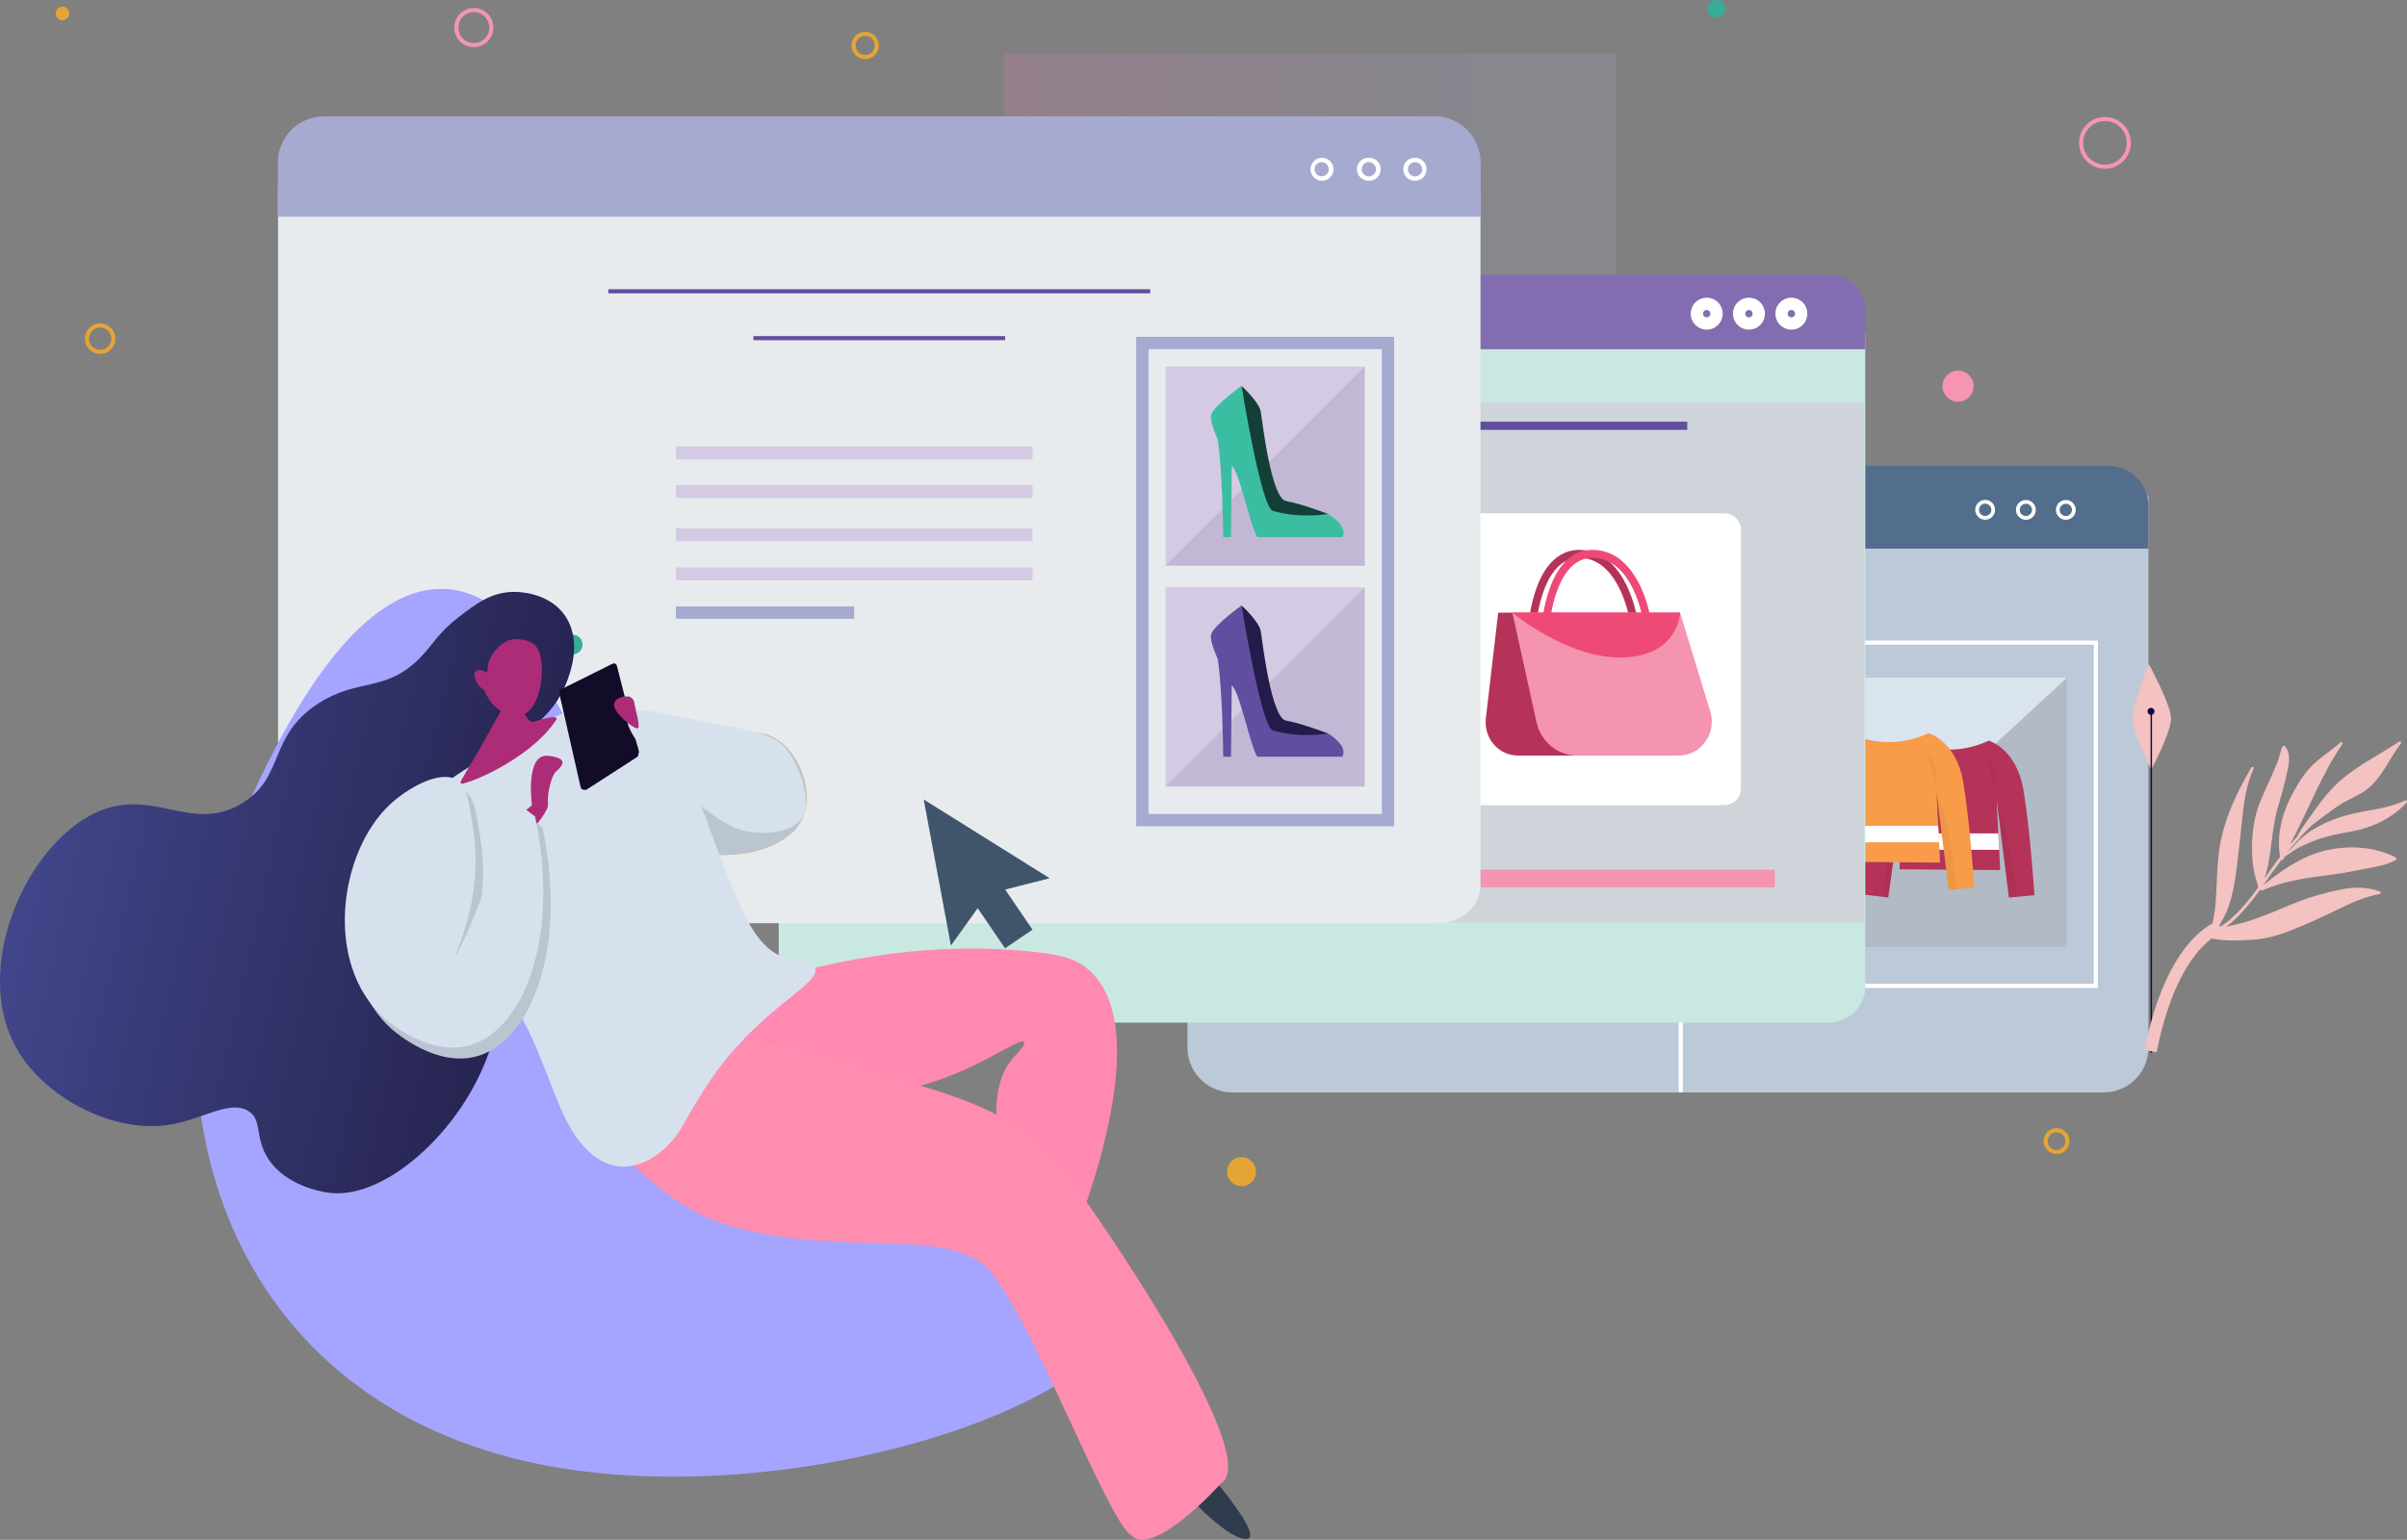
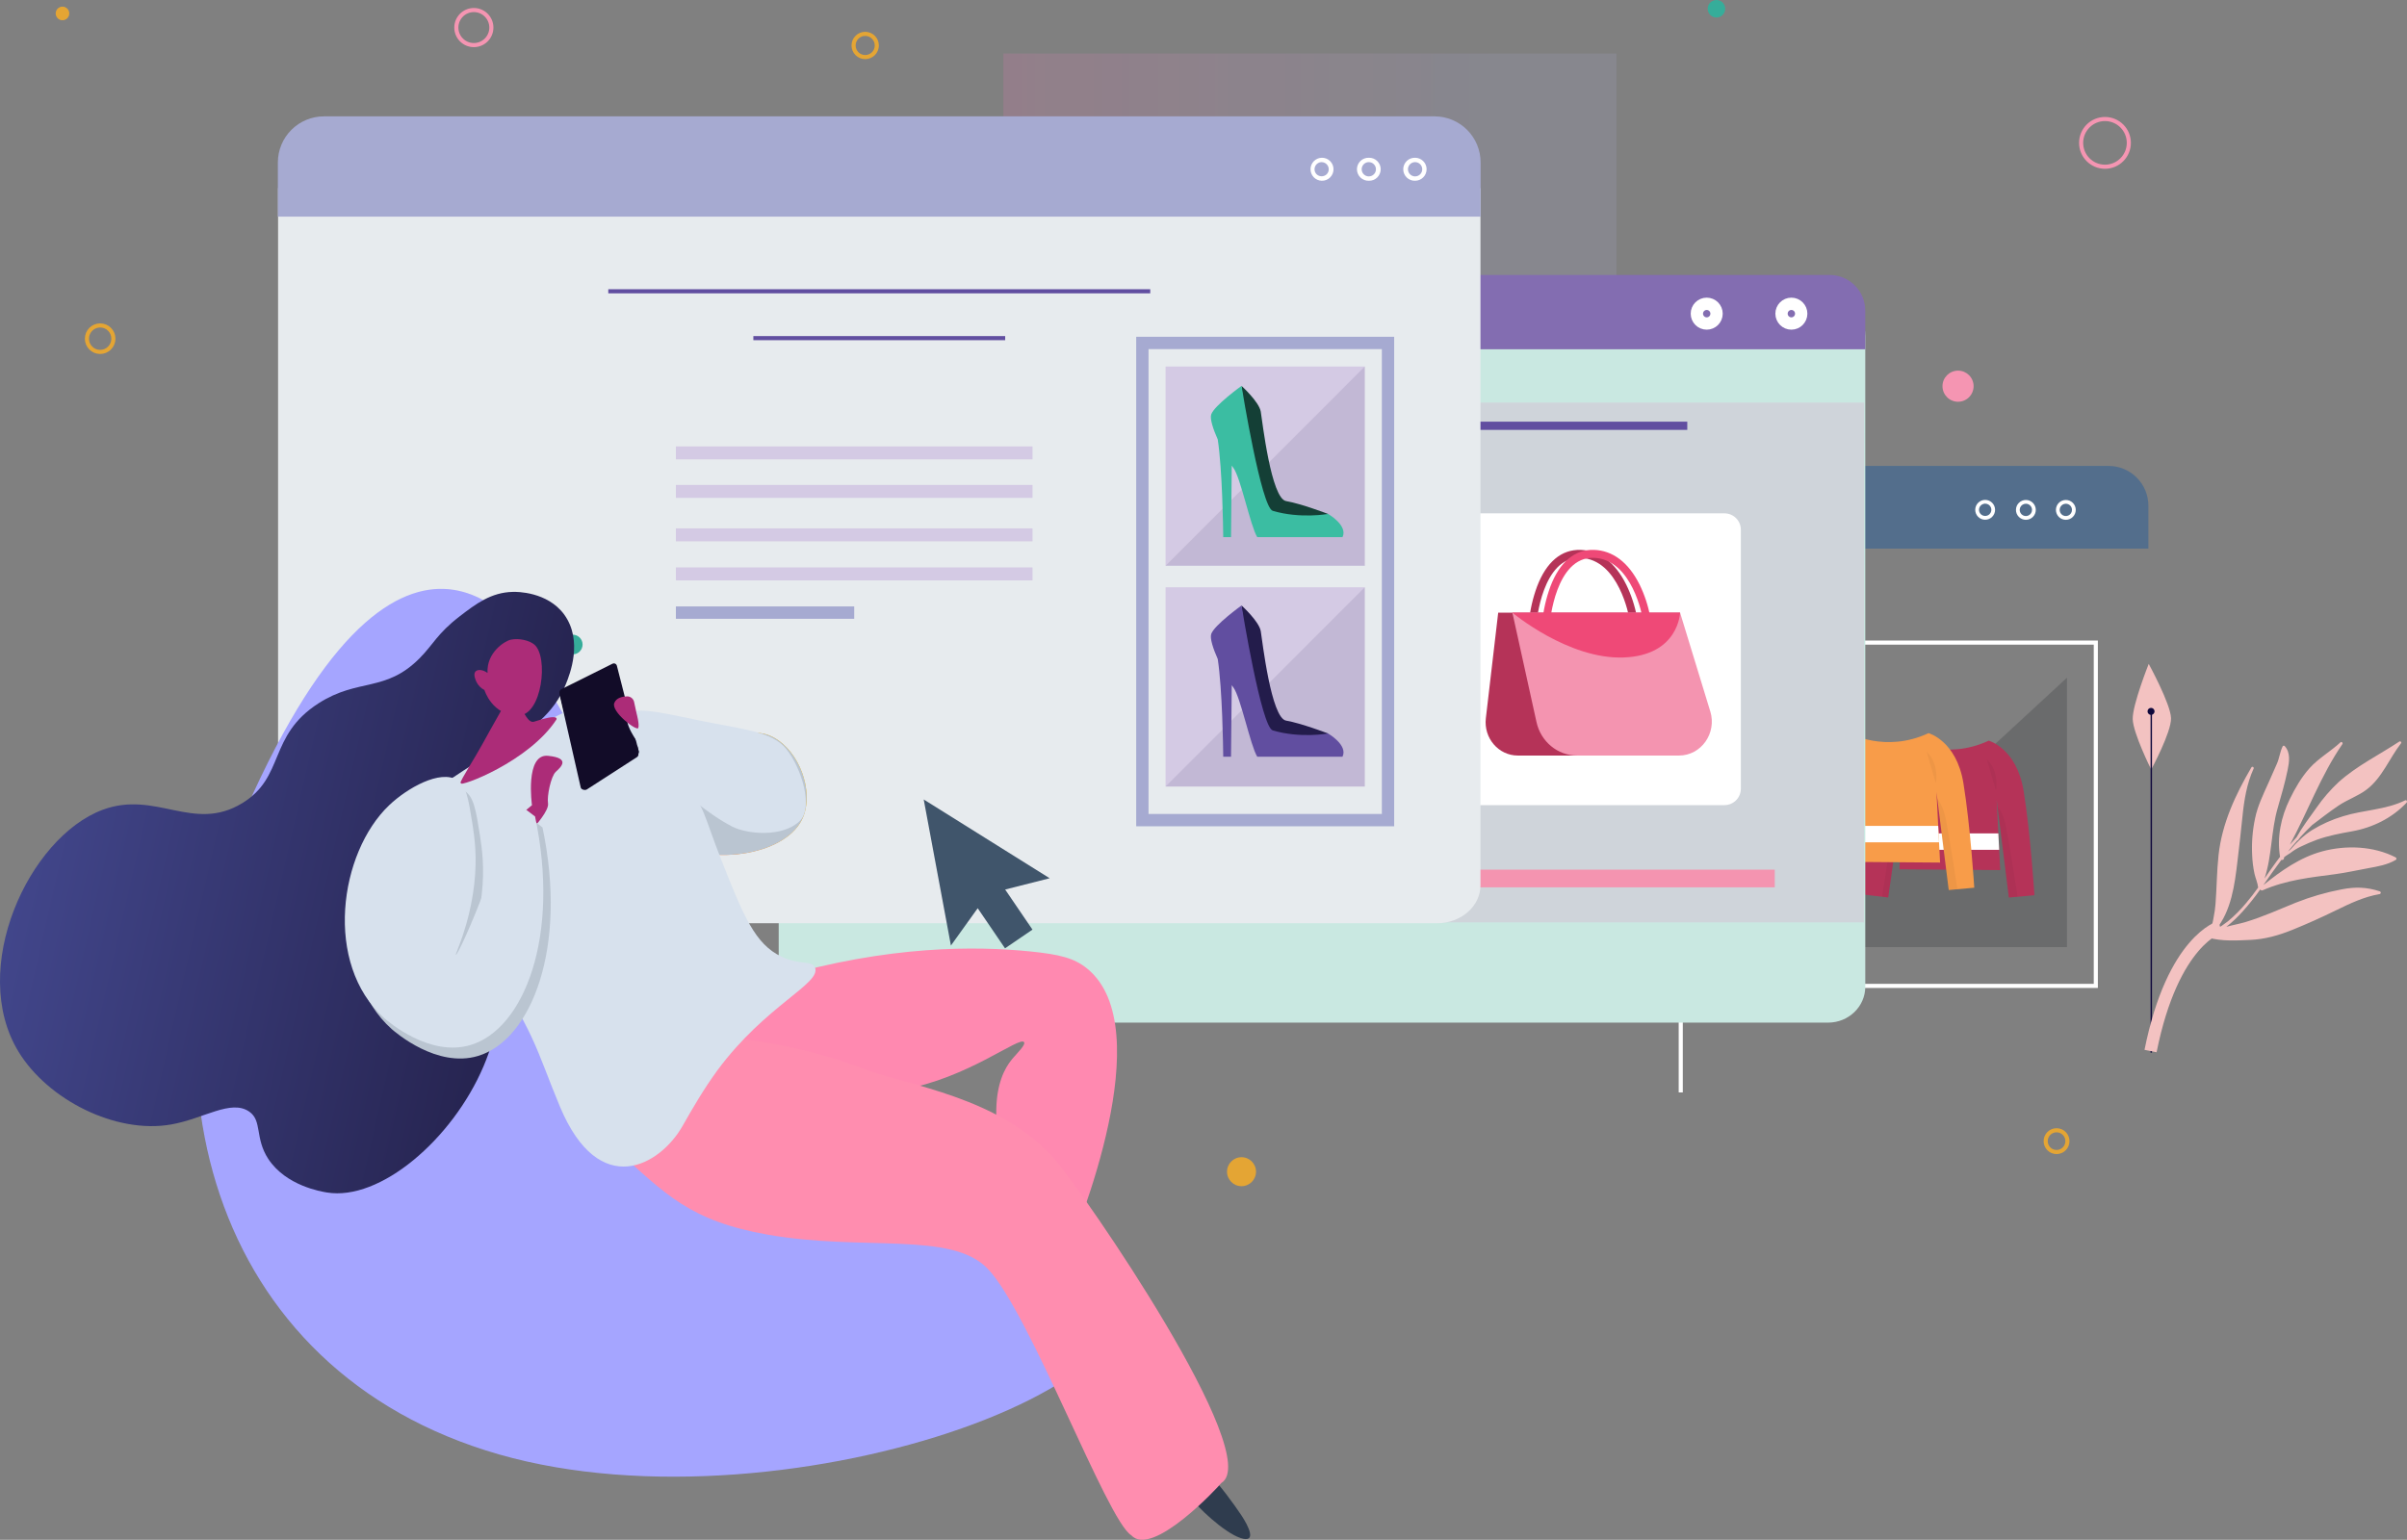
<svg xmlns="http://www.w3.org/2000/svg" width="586" height="375" viewBox="0 0 586 375" fill="none">
  <rect x="0" y="0" width="586" height="375" fill="#808080" stroke="none" />
  <g clip-path="url(#clip0)">
    <g opacity="0.7">
      <g opacity="0.7">
        <g opacity="0.7">
          <g opacity="0.7">
            <path opacity="0.7" d="M393.547 13.032H244.262V78.522H393.547V13.032Z" fill="url(#paint0_linear)" />
          </g>
        </g>
      </g>
    </g>
    <path d="M115.362 10.979C117.717 10.979 119.626 9.069 119.626 6.713C119.626 4.357 117.717 2.447 115.362 2.447C113.007 2.447 111.098 4.357 111.098 6.713C111.098 9.069 113.007 10.979 115.362 10.979Z" stroke="#F595B2" stroke-miterlimit="10" />
    <path d="M476.698 97.84C478.791 97.84 480.487 96.144 480.487 94.05C480.487 91.957 478.791 90.261 476.698 90.261C474.606 90.261 472.91 91.957 472.91 94.05C472.91 96.144 474.606 97.84 476.698 97.84Z" fill="#F595B2" />
    <path d="M99.115 294.088C102.04 294.088 104.411 291.717 104.411 288.791C104.411 285.866 102.04 283.494 99.115 283.494C96.191 283.494 93.82 285.866 93.82 288.791C93.82 291.717 96.191 294.088 99.115 294.088Z" stroke="#F595B2" stroke-miterlimit="10" />
    <path d="M417.878 4.266C419.056 4.266 420.01 3.311 420.01 2.133C420.01 0.955 419.056 0 417.878 0C416.701 0 415.746 0.955 415.746 2.133C415.746 3.311 416.701 4.266 417.878 4.266Z" fill="#36AD9A" />
    <path d="M512.472 40.604C515.679 40.604 518.279 38.003 518.279 34.794C518.279 31.585 515.679 28.984 512.472 28.984C509.264 28.984 506.664 31.585 506.664 34.794C506.664 38.003 509.264 40.604 512.472 40.604Z" stroke="#F595B2" stroke-miterlimit="10" />
    <path d="M500.683 280.553C502.145 280.553 503.33 279.367 503.33 277.904C503.33 276.441 502.145 275.256 500.683 275.256C499.22 275.256 498.035 276.441 498.035 277.904C498.035 279.367 499.22 280.553 500.683 280.553Z" stroke="#E4A534" stroke-miterlimit="10" />
    <path d="M24.384 85.705C26.165 85.705 27.608 84.261 27.608 82.48C27.608 80.699 26.165 79.255 24.384 79.255C22.604 79.255 21.16 80.699 21.16 82.48C21.16 84.261 22.604 85.705 24.384 85.705Z" stroke="#E4A534" stroke-miterlimit="10" />
    <path d="M22.455 251.26C23.604 251.26 24.535 250.329 24.535 249.179C24.535 248.03 23.604 247.098 22.455 247.098C21.306 247.098 20.375 248.03 20.375 249.179C20.375 250.329 21.306 251.26 22.455 251.26Z" fill="#36AD9A" />
    <path d="M210.636 13.902C212.198 13.902 213.464 12.635 213.464 11.073C213.464 9.511 212.198 8.245 210.636 8.245C209.075 8.245 207.809 9.511 207.809 11.073C207.809 12.635 209.075 13.902 210.636 13.902Z" stroke="#E4A534" stroke-miterlimit="10" />
    <path d="M15.211 4.931C16.126 4.931 16.867 4.189 16.867 3.274C16.867 2.359 16.126 1.617 15.211 1.617C14.296 1.617 13.555 2.359 13.555 3.274C13.555 4.189 14.296 4.931 15.211 4.931Z" fill="#E4A534" />
    <path d="M302.256 288.877C304.205 288.877 305.785 287.296 305.785 285.346C305.785 283.397 304.205 281.816 302.256 281.816C300.307 281.816 298.727 283.397 298.727 285.346C298.727 287.296 300.307 288.877 302.256 288.877Z" fill="#E4A534" />
-     <path d="M289.102 120.792H523.05V255.151C523.05 258.038 521.904 260.807 519.863 262.849C517.822 264.891 515.053 266.038 512.167 266.038H299.985C297.098 266.038 294.33 264.891 292.289 262.849C290.248 260.807 289.102 258.038 289.102 255.151V120.792Z" fill="#BCC9D8" />
    <path d="M298.793 113.469H513.346C515.918 113.469 518.384 114.491 520.202 116.31C522.021 118.129 523.042 120.597 523.042 123.169V133.608H289.094V123.169C289.094 121.895 289.345 120.634 289.832 119.457C290.32 118.28 291.034 117.21 291.935 116.309C292.836 115.408 293.905 114.694 295.082 114.207C296.258 113.719 297.52 113.469 298.793 113.469Z" fill="#536E8C" />
    <path d="M483.299 126.572C482.981 126.572 482.667 126.509 482.374 126.388C482.081 126.266 481.815 126.088 481.59 125.864C481.366 125.639 481.188 125.373 481.067 125.08C480.945 124.787 480.883 124.472 480.883 124.155C480.883 123.838 480.945 123.523 481.067 123.23C481.188 122.937 481.366 122.671 481.59 122.446C481.815 122.222 482.081 122.044 482.374 121.922C482.667 121.801 482.981 121.738 483.299 121.738C483.939 121.738 484.554 121.993 485.007 122.446C485.46 122.899 485.714 123.514 485.714 124.155C485.714 124.796 485.46 125.411 485.007 125.864C484.554 126.317 483.939 126.572 483.299 126.572ZM483.299 122.199V122.657C482.901 122.658 482.521 122.816 482.239 123.096C481.958 123.377 481.799 123.758 481.798 124.155C481.797 124.352 481.836 124.547 481.911 124.728C481.987 124.91 482.097 125.075 482.237 125.214C482.522 125.493 482.905 125.65 483.305 125.65C483.704 125.65 484.087 125.493 484.372 125.214C484.582 125.004 484.726 124.737 484.784 124.446C484.842 124.155 484.813 123.854 484.7 123.579C484.586 123.305 484.394 123.071 484.147 122.906C483.901 122.741 483.61 122.653 483.314 122.654L483.299 122.199Z" fill="white" />
    <path d="M493.213 126.59C492.572 126.59 491.957 126.335 491.504 125.882C491.051 125.429 490.797 124.814 490.797 124.173C490.797 123.532 491.051 122.918 491.504 122.464C491.957 122.011 492.572 121.757 493.213 121.757C493.53 121.757 493.844 121.819 494.137 121.941C494.43 122.062 494.696 122.24 494.921 122.464C495.145 122.689 495.323 122.955 495.444 123.248C495.566 123.542 495.628 123.856 495.628 124.173C495.628 124.491 495.566 124.805 495.444 125.098C495.323 125.391 495.145 125.658 494.921 125.882C494.696 126.106 494.43 126.284 494.137 126.406C493.844 126.527 493.53 126.59 493.213 126.59ZM493.213 122.217V122.675C492.916 122.674 492.625 122.762 492.378 122.927C492.131 123.091 491.938 123.325 491.824 123.6C491.71 123.874 491.68 124.176 491.737 124.467C491.795 124.759 491.938 125.026 492.147 125.237C492.357 125.447 492.624 125.59 492.916 125.648C493.207 125.707 493.509 125.677 493.783 125.564C494.058 125.45 494.292 125.258 494.457 125.011C494.622 124.764 494.71 124.473 494.71 124.176C494.71 123.779 494.553 123.397 494.272 123.116C493.991 122.834 493.61 122.676 493.213 122.675V122.217Z" fill="white" />
    <path d="M502.943 126.59C502.626 126.59 502.312 126.527 502.019 126.406C501.726 126.284 501.459 126.106 501.235 125.882C501.011 125.658 500.833 125.391 500.711 125.098C500.59 124.805 500.527 124.491 500.527 124.173C500.527 123.856 500.59 123.542 500.711 123.248C500.833 122.955 501.011 122.689 501.235 122.464C501.459 122.24 501.726 122.062 502.019 121.941C502.312 121.819 502.626 121.757 502.943 121.757C503.584 121.758 504.198 122.013 504.651 122.468C504.877 122.692 505.055 122.958 505.176 123.252C505.297 123.546 505.358 123.861 505.356 124.179C505.353 124.819 505.098 125.432 504.645 125.883C504.192 126.335 503.579 126.589 502.94 126.59H502.943ZM502.94 122.217V122.675C502.643 122.674 502.353 122.762 502.105 122.927C501.858 123.091 501.665 123.325 501.551 123.6C501.437 123.874 501.407 124.176 501.465 124.467C501.522 124.759 501.665 125.026 501.875 125.237C502.085 125.447 502.352 125.59 502.643 125.648C502.934 125.707 503.236 125.677 503.511 125.564C503.785 125.45 504.02 125.258 504.185 125.011C504.35 124.764 504.438 124.473 504.438 124.176C504.439 123.979 504.401 123.784 504.326 123.601C504.252 123.419 504.141 123.254 504.002 123.114C503.721 122.833 503.34 122.675 502.943 122.675L502.94 122.217Z" fill="white" />
-     <path d="M503.221 165.036H432.152V230.639H503.221V165.036Z" fill="#D9E4EF" />
+     <path d="M503.221 165.036H432.152V230.639V165.036Z" fill="#D9E4EF" />
    <path opacity="0.2" d="M503.221 165.04V230.643H432.152L503.221 165.04Z" fill="#171C22" />
    <path d="M386.401 165.036H315.332V230.639H386.401V165.036Z" fill="#D9E4EF" />
    <path opacity="0.2" d="M386.401 165.04V230.643H315.332L386.401 165.04Z" fill="#171C22" />
    <path d="M486.093 194.729L486.968 211.895L462.451 211.703L462.979 195.43L459.697 218.565L453.48 217.824C453.48 217.824 453.48 206.144 456.079 194.271C458.678 182.398 464.848 180.375 464.848 180.375C464.848 180.375 473.657 185.282 484.165 180.375C484.165 180.375 490.961 182.206 492.657 192.58C494.353 202.955 495.292 218.016 495.292 218.016L489.076 218.581L486.093 194.729Z" fill="#B53358" />
    <g opacity="0.2">
      <path opacity="0.2" d="M458.18 218.382L459.705 218.565L462.804 196.745C462.194 197.563 461.474 199.034 460.974 201.628C460.187 205.628 458.793 214.544 458.201 218.379" fill="black" />
    </g>
    <g opacity="0.2">
      <path opacity="0.2" d="M491.2 218.373C490.605 214.535 489.211 205.628 488.424 201.631C487.814 198.604 486.939 197.115 486.289 196.395L489.065 218.565L491.2 218.373Z" fill="black" />
    </g>
    <path d="M486.509 202.964H462.733L462.602 206.958H486.713L486.509 202.964Z" fill="white" />
    <g opacity="0.2">
      <path opacity="0.2" d="M465.767 184.909L463.535 192.538C463.535 192.538 462.601 187.961 465.767 184.909Z" fill="black" />
    </g>
    <g opacity="0.2">
      <path opacity="0.2" d="M483.703 184.909L485.936 192.538C485.936 192.538 486.869 187.961 483.703 184.909Z" fill="black" />
    </g>
    <path d="M510.239 156.493H423.309V240.099H510.239V156.493Z" stroke="white" stroke-miterlimit="10" />
    <path d="M409.188 133.608V266.035" stroke="white" stroke-miterlimit="10" />
    <path d="M394.176 156.493H307.246V240.099H394.176V156.493Z" stroke="white" stroke-miterlimit="10" />
    <path d="M345.222 188.617L343.175 205.545C343.085 206.295 343.154 207.056 343.379 207.777C343.604 208.497 343.979 209.163 344.48 209.728C344.98 210.293 345.595 210.745 346.284 211.055C346.972 211.365 347.719 211.526 348.473 211.526H366.723L375.342 188.617H345.222Z" fill="#6B1830" />
    <path d="M366.412 184.092C364.582 180.564 361.986 178.651 358.866 178.557C355.688 178.459 353.205 180.488 351.656 184.418C350.945 186.282 350.486 188.231 350.289 190.216L351.564 190.316C351.564 190.21 352.479 179.637 358.826 179.829C365.262 180.024 366.922 189.425 366.937 189.52L368.197 189.306C367.846 187.493 367.246 185.737 366.412 184.089" fill="#6B1830" />
    <path d="M380.35 204.447L375.347 188.617H347.566L351.562 206.165C351.909 207.686 352.761 209.045 353.98 210.019C355.199 210.993 356.713 211.524 358.273 211.526H375.158C376.013 211.526 376.855 211.324 377.617 210.938C378.379 210.551 379.039 209.991 379.544 209.301C380.049 208.612 380.385 207.813 380.524 206.97C380.663 206.126 380.601 205.262 380.344 204.447" fill="#EF4977" />
    <path d="M347.566 188.617C347.566 188.617 356.827 196.123 365.98 195.806C375.134 195.488 375.347 188.617 375.347 188.617H347.566Z" fill="#B53358" />
    <path d="M368.627 184.092C366.797 180.564 364.201 178.651 361.081 178.557C357.9 178.459 355.417 180.488 353.87 184.418C353.158 186.281 352.699 188.231 352.504 190.216L353.776 190.316C353.776 190.21 354.691 179.637 361.041 179.829C367.477 180.024 369.136 189.425 369.152 189.52L370.411 189.306C370.061 187.493 369.461 185.737 368.627 184.089" fill="#B53358" />
    <path d="M326.921 189.837L324.875 206.766C324.784 207.516 324.853 208.276 325.078 208.997C325.303 209.718 325.678 210.383 326.179 210.948C326.68 211.513 327.295 211.966 327.983 212.276C328.671 212.586 329.418 212.746 330.173 212.746H348.422L357.042 189.837H326.921Z" fill="#D98135" />
    <path d="M348.112 185.312C346.281 181.785 343.686 179.872 340.565 179.777C337.387 179.679 334.904 181.709 333.355 185.639C332.644 187.502 332.185 189.452 331.988 191.436L333.263 191.537C333.263 191.43 334.178 180.857 340.526 181.049C346.962 181.245 348.621 190.646 348.636 190.74L349.896 190.527C349.546 188.713 348.945 186.957 348.112 185.309" fill="#D98135" />
    <path d="M362.049 205.667L357.047 189.837H329.266L333.261 207.385C333.608 208.907 334.461 210.266 335.68 211.24C336.899 212.213 338.412 212.745 339.972 212.746H356.858C357.712 212.746 358.554 212.545 359.316 212.158C360.078 211.772 360.739 211.211 361.244 210.522C361.749 209.832 362.084 209.033 362.223 208.19C362.362 207.347 362.3 206.482 362.043 205.667" fill="#E4A534" />
    <path d="M329.266 189.837C329.266 189.837 338.526 197.343 347.68 197.026C356.833 196.709 357.047 189.837 357.047 189.837H329.266Z" fill="#D98135" />
    <path d="M350.326 185.312C348.496 181.785 345.901 179.872 342.78 179.777C339.599 179.679 337.116 181.709 335.57 185.639C334.858 187.501 334.398 189.451 334.203 191.436L335.475 191.537C335.475 191.43 336.39 180.857 342.741 181.049C349.176 181.245 350.836 190.646 350.851 190.74L352.111 190.527C351.76 188.713 351.16 186.957 350.326 185.309" fill="#E4A534" />
    <path d="M471.448 192.898L472.324 210.064L447.806 209.872L448.334 193.6L445.052 216.735L438.836 215.993C438.836 215.993 438.836 204.313 441.435 192.44C444.033 180.567 450.204 178.544 450.204 178.544C450.204 178.544 459.013 183.451 469.521 178.544C469.521 178.544 476.316 180.375 478.012 190.75C479.708 201.124 480.648 216.185 480.648 216.185L474.431 216.75L471.448 192.898Z" fill="#F89C49" />
    <g opacity="0.2">
      <path opacity="0.2" d="M443.535 216.552L445.06 216.735L448.159 194.915C447.549 195.732 446.829 197.203 446.329 199.797C445.542 203.797 444.148 212.713 443.557 216.548" fill="black" />
    </g>
    <g opacity="0.2">
      <path opacity="0.2" d="M476.555 216.542C475.96 212.704 474.567 203.797 473.78 199.8C473.17 196.773 472.294 195.284 471.645 194.564L474.42 216.735L476.555 216.542Z" fill="black" />
    </g>
    <path d="M471.864 201.133H448.088L447.957 205.127H472.069L471.864 201.133Z" fill="white" />
    <g opacity="0.2">
      <path opacity="0.2" d="M451.123 183.079L448.89 190.707C448.89 190.707 447.957 186.13 451.123 183.079Z" fill="black" />
    </g>
    <g opacity="0.2">
      <path opacity="0.2" d="M469.059 183.079L471.291 190.707C471.291 190.707 472.225 186.13 469.059 183.079Z" fill="black" />
    </g>
    <path d="M198.653 249.042H445.053C450.058 249.042 454.115 245.13 454.115 240.306V81.857C454.115 78.76 452.885 75.79 450.696 73.599C448.507 71.409 445.538 70.178 442.442 70.177H201.255C199.722 70.177 198.204 70.479 196.787 71.066C195.371 71.653 194.084 72.514 193 73.598C191.916 74.683 191.056 75.971 190.47 77.388C189.883 78.805 189.582 80.324 189.582 81.857V240.306C189.582 245.13 193.639 249.042 198.644 249.042" fill="#C9E8E1" />
    <g opacity="0.7">
      <g opacity="0.7">
        <g opacity="0.7">
          <g opacity="0.7">
            <path opacity="0.7" d="M453.839 98.044H327.371L327.324 224.626H453.792L453.839 98.044Z" fill="url(#paint1_linear)" />
          </g>
        </g>
      </g>
    </g>
    <path d="M419.857 196.086H357.329C356.279 196.079 355.275 195.659 354.533 194.916C353.791 194.174 353.37 193.169 353.363 192.12V129C353.366 127.947 353.784 126.938 354.526 126.191C355.269 125.445 356.276 125.022 357.329 125.015H419.857C420.91 125.022 421.917 125.445 422.66 126.191C423.402 126.938 423.82 127.947 423.822 129V192.104C423.815 193.154 423.395 194.159 422.653 194.901C421.911 195.644 420.907 196.064 419.857 196.071" fill="white" />
    <path d="M364.746 149.203L361.741 174.916C361.177 179.747 364.822 184 369.528 184H396.343L409.013 149.215L364.746 149.203Z" fill="#B53358" />
    <path d="M395.894 142.328C393.228 136.97 389.394 134.062 384.806 133.919C380.134 133.772 376.483 136.851 374.21 142.823C373.162 145.66 372.488 148.621 372.203 151.632L374.073 151.784C374.073 151.622 375.436 135.557 384.748 135.856C394.204 136.162 396.644 150.432 396.669 150.576L398.517 150.252C398.007 147.501 397.125 144.832 395.894 142.319" fill="#B53358" />
    <path d="M416.377 173.247L409.026 149.203H368.199L374.071 175.856C375.12 180.619 379.216 184 383.941 184H408.757C414.159 184 418.003 178.572 416.383 173.247" fill="#F494B0" />
    <path d="M368.199 149.203C368.199 149.203 381.809 160.606 395.26 160.12C408.712 159.635 409.026 149.203 409.026 149.203H368.199Z" fill="#EF4977" />
    <path d="M399.147 142.328C396.466 136.964 392.644 134.062 388.056 133.913C383.384 133.766 379.736 136.845 377.46 142.816C376.414 145.654 375.739 148.615 375.453 151.626L377.323 151.778C377.323 151.616 378.686 135.551 387.998 135.85C397.454 136.155 399.894 150.426 399.916 150.57L401.764 150.246C401.254 147.495 400.373 144.826 399.144 142.313" fill="#EF4977" />
    <path d="M320.164 115.758H206.512V199.363H320.164V115.758Z" stroke="white" stroke-miterlimit="10" />
    <path d="M432.079 211.788H342.926V216.094H432.079V211.788Z" fill="#F494B0" />
    <path d="M286.164 209.039H233.805C231.96 209.039 230.465 210.535 230.465 212.38V216.17C230.465 218.015 231.96 219.511 233.805 219.511H286.164C288.009 219.511 289.504 218.015 289.504 216.17V212.38C289.504 210.535 288.009 209.039 286.164 209.039Z" fill="#836DB1" />
    <path d="M232.922 103.69H410.781" stroke="#614EA0" stroke-width="2" stroke-miterlimit="10" />
    <path d="M283.83 127.169H212.453V134.166H283.83V127.169Z" fill="white" />
    <path d="M212.453 141.52H283.83" stroke="#EF4977" stroke-width="4" stroke-miterlimit="10" />
    <path d="M314.194 152.703H212.477V157.872H314.194V152.703Z" fill="white" />
    <path d="M314.194 162.656H212.477V167.825H314.194V162.656Z" fill="white" />
    <path d="M314.194 173.101H212.477V178.27H314.194V173.101Z" fill="white" />
    <path d="M249.842 181.864H212.453V187.033H249.842V181.864Z" fill="white" />
    <path d="M198.261 66.961H445.432C447.733 66.961 449.94 67.876 451.568 69.504C453.195 71.132 454.109 73.34 454.109 75.642V85.049H189.586V75.639C189.587 73.338 190.501 71.131 192.128 69.504C193.754 67.876 195.96 66.962 198.261 66.961Z" fill="#836DB1" />
    <path d="M415.511 78.785C416.835 78.785 417.908 77.711 417.908 76.386C417.908 75.062 416.835 73.988 415.511 73.988C414.187 73.988 413.113 75.062 413.113 76.386C413.113 77.711 414.187 78.785 415.511 78.785Z" stroke="white" stroke-width="3" stroke-miterlimit="10" />
-     <path d="M425.788 78.785C427.112 78.785 428.186 77.711 428.186 76.386C428.186 75.062 427.112 73.988 425.788 73.988C424.464 73.988 423.391 75.062 423.391 76.386C423.391 77.711 424.464 78.785 425.788 78.785Z" stroke="white" stroke-width="3" stroke-miterlimit="10" />
    <path d="M436.12 78.785C437.444 78.785 438.518 77.711 438.518 76.386C438.518 75.062 437.444 73.988 436.12 73.988C434.796 73.988 433.723 75.062 433.723 76.386C433.723 77.711 434.796 78.785 436.12 78.785Z" stroke="white" stroke-width="3" stroke-miterlimit="10" />
    <path d="M349.831 224.842H78.299C72.445 224.842 67.699 220.704 67.699 215.6V45.822H360.431V215.6C360.431 220.704 355.685 224.842 349.831 224.842Z" fill="#E7EBEE" />
    <path d="M251.374 108.721H164.551V111.876H251.374V108.721Z" fill="#D4CAE4" />
    <path d="M251.374 118.092H164.551V121.247H251.374V118.092Z" fill="#D4CAE4" />
    <path d="M251.374 128.68H164.551V131.835H251.374V128.68Z" fill="#D4CAE4" />
    <path d="M251.374 138.185H164.551V141.34H251.374V138.185Z" fill="#D4CAE4" />
    <path d="M207.961 147.683H164.551V150.698H207.961V147.683Z" fill="#A6AAD1" />
    <path d="M148.09 70.937H280.037" stroke="#614EA0" stroke-miterlimit="10" />
    <path d="M183.41 82.346H244.719" stroke="#614EA0" stroke-miterlimit="10" />
    <path d="M129.996 163.63H107.672V185.962H129.996V163.63Z" stroke="#614EA0" stroke-width="3" stroke-miterlimit="10" />
    <path d="M332.27 143.021H283.766V191.543H332.27V143.021Z" fill="#D4CAE4" />
    <path opacity="0.1" d="M283.766 191.546L332.27 143.021V191.546H283.766Z" fill="#231C4B" />
    <path d="M323.321 178.624C323.321 178.624 316.744 176.109 313.109 175.496C309.473 174.883 307.332 156.093 306.941 153.716C306.551 151.339 302.25 147.436 302.25 147.436L304.928 176.021L310.928 183.228H321.808L323.321 178.624Z" fill="#231C4B" />
    <path d="M326.838 184.26V184.281H306.082C304.416 181.581 302.046 169.751 300.262 167.401C300.146 167.246 300.018 167.063 299.878 166.861L299.701 184.281H297.804C297.779 181.819 297.59 168.03 296.474 160.512C295.336 157.945 294.525 155.455 294.876 154.409C295.614 152.224 302.266 147.446 302.266 147.446C302.265 147.452 302.265 147.458 302.266 147.464C302.409 148.361 307.076 177.062 309.855 177.873C316.565 179.872 323.331 178.633 323.331 178.633C323.331 178.633 328.211 181.434 326.85 184.263" fill="#614EA0" />
    <path d="M332.27 89.257H283.766V137.779H332.27V89.257Z" fill="#D4CAE4" />
    <path opacity="0.1" d="M283.766 137.782L332.27 89.257V137.782H283.766Z" fill="#231C4B" />
    <path d="M323.321 125.159C323.321 125.159 316.744 122.645 313.109 122.031C309.473 121.418 307.332 102.628 306.941 100.251C306.551 97.874 302.25 93.971 302.25 93.971L304.928 122.565L310.928 129.776H321.808L323.321 125.159Z" fill="#143F36" />
    <path d="M326.838 130.785C326.839 130.793 326.839 130.802 326.838 130.81H306.082C304.416 128.109 302.046 116.279 300.262 113.927C300.146 113.771 300.018 113.591 299.878 113.39L299.701 130.81H297.804C297.779 128.347 297.59 114.559 296.474 107.037C295.336 104.474 294.525 101.984 294.876 100.934C295.614 98.75 302.266 93.968 302.266 93.968C302.265 93.975 302.265 93.983 302.266 93.99C302.409 94.887 307.076 123.587 309.855 124.399C316.565 126.395 323.331 125.159 323.331 125.159C323.331 125.159 328.211 127.957 326.85 130.785" fill="#3BBDA2" />
    <path d="M337.922 83.518H278.117V199.727H337.922V83.518Z" stroke="#A6AAD1" stroke-width="3" stroke-miterlimit="10" />
    <path d="M78.873 28.337H349.244C352.22 28.337 355.074 29.52 357.179 31.625C359.283 33.731 360.466 36.586 360.466 39.563V52.748H67.648V39.563C67.648 36.586 68.831 33.731 70.935 31.625C73.04 29.52 75.894 28.337 78.87 28.337H78.873Z" fill="#A6AAD1" />
    <path d="M321.762 44.018C321.036 43.994 320.348 43.689 319.842 43.166C319.337 42.644 319.055 41.946 319.055 41.219C319.055 40.492 319.337 39.793 319.842 39.271C320.348 38.748 321.036 38.443 321.762 38.419C322.138 38.407 322.512 38.47 322.862 38.605C323.212 38.74 323.532 38.944 323.802 39.206C324.072 39.467 324.286 39.779 324.433 40.125C324.579 40.471 324.655 40.843 324.655 41.219C324.655 41.594 324.579 41.966 324.433 42.312C324.286 42.658 324.072 42.971 323.802 43.232C323.532 43.493 323.212 43.697 322.862 43.832C322.512 43.967 322.138 44.031 321.762 44.018ZM321.762 38.953V39.484C321.42 39.486 321.086 39.588 320.802 39.78C320.517 39.971 320.296 40.242 320.166 40.559C320.035 40.876 320.002 41.224 320.069 41.56C320.136 41.896 320.3 42.204 320.542 42.447C320.872 42.758 321.309 42.931 321.762 42.931C322.216 42.931 322.652 42.758 322.982 42.447C323.144 42.287 323.272 42.097 323.359 41.888C323.447 41.678 323.492 41.453 323.492 41.226C323.492 40.998 323.448 40.773 323.361 40.562C323.274 40.351 323.146 40.16 322.985 39.999C322.825 39.837 322.633 39.709 322.423 39.622C322.213 39.535 321.987 39.49 321.759 39.49L321.762 38.953Z" fill="white" />
    <path d="M333.248 44.018C332.873 44.031 332.499 43.967 332.148 43.832C331.798 43.697 331.478 43.493 331.209 43.232C330.939 42.971 330.724 42.658 330.578 42.312C330.431 41.966 330.355 41.594 330.355 41.219C330.355 40.843 330.431 40.471 330.578 40.125C330.724 39.779 330.939 39.467 331.209 39.206C331.478 38.944 331.798 38.74 332.148 38.605C332.499 38.47 332.873 38.407 333.248 38.419C333.623 38.407 333.997 38.47 334.347 38.605C334.698 38.74 335.017 38.944 335.287 39.206C335.557 39.467 335.772 39.779 335.918 40.125C336.065 40.471 336.14 40.843 336.14 41.219C336.14 41.594 336.065 41.966 335.918 42.312C335.772 42.658 335.557 42.971 335.287 43.232C335.017 43.493 334.698 43.697 334.347 43.832C333.997 43.967 333.623 44.031 333.248 44.018ZM333.248 38.95V39.484C332.905 39.484 332.569 39.586 332.284 39.776C331.999 39.967 331.776 40.238 331.645 40.555C331.513 40.872 331.479 41.221 331.545 41.558C331.612 41.894 331.777 42.204 332.02 42.447C332.262 42.69 332.571 42.855 332.907 42.923C333.244 42.99 333.593 42.956 333.91 42.825C334.227 42.694 334.498 42.472 334.689 42.187C334.881 41.902 334.983 41.566 334.983 41.223C334.983 40.762 334.801 40.321 334.475 39.994C334.15 39.668 333.708 39.485 333.248 39.484V38.95Z" fill="white" />
    <path d="M344.521 44.018C344.146 44.031 343.772 43.967 343.422 43.832C343.071 43.697 342.752 43.493 342.482 43.232C342.212 42.971 341.998 42.658 341.851 42.312C341.704 41.966 341.629 41.594 341.629 41.219C341.629 40.843 341.704 40.471 341.851 40.125C341.998 39.779 342.212 39.467 342.482 39.206C342.752 38.944 343.071 38.74 343.422 38.605C343.772 38.47 344.146 38.407 344.521 38.419C344.889 38.42 345.253 38.493 345.592 38.634C345.931 38.775 346.239 38.982 346.498 39.243C346.759 39.502 346.966 39.81 347.106 40.151C347.247 40.491 347.318 40.855 347.315 41.223C347.313 41.964 347.017 42.674 346.493 43.198C345.969 43.722 345.259 44.017 344.518 44.018H344.521ZM344.518 38.95V39.484C344.175 39.483 343.839 39.585 343.554 39.775C343.268 39.965 343.045 40.236 342.913 40.553C342.781 40.87 342.746 41.219 342.812 41.556C342.879 41.893 343.044 42.202 343.286 42.446C343.528 42.689 343.837 42.855 344.174 42.922C344.51 42.99 344.859 42.956 345.177 42.825C345.494 42.694 345.765 42.472 345.957 42.187C346.148 41.902 346.25 41.567 346.251 41.223C346.252 40.995 346.207 40.769 346.121 40.558C346.034 40.347 345.907 40.155 345.746 39.994C345.585 39.832 345.393 39.704 345.183 39.616C344.972 39.529 344.746 39.484 344.518 39.484V38.95Z" fill="white" />
    <path d="M519.224 175.105C519.303 178.563 523.726 187.411 523.726 187.411C523.726 187.411 528.633 178.343 528.551 174.901C528.469 171.459 523.119 161.68 523.119 161.68C523.119 161.68 519.153 171.636 519.224 175.105Z" fill="#F3C2C1" />
    <path d="M523.574 256.389L523.916 256.316V173.543H523.574V256.389Z" fill="#0F083C" />
    <path d="M523.682 174.095C524.154 174.095 524.536 173.713 524.536 173.241C524.536 172.769 524.154 172.387 523.682 172.387C523.211 172.387 522.828 172.769 522.828 173.241C522.828 173.713 523.211 174.095 523.682 174.095Z" fill="#0F083C" />
    <path d="M548.67 187.155C546.986 190.862 546.349 194.838 545.943 198.86C545.577 202.506 545.153 206.134 544.723 209.771C544.058 215.456 543.222 221.809 539.501 226.337C540.519 225.744 541.496 225.081 542.423 224.354C544.048 222.996 545.543 221.49 546.889 219.856C547.907 218.666 548.853 217.415 549.765 216.143C549.637 215.02 549.127 213.879 548.871 212.786C548.549 211.274 548.357 209.736 548.298 208.191C548.152 205.23 548.388 202.264 548.999 199.363C549.609 196.312 550.991 193.499 552.26 190.676C552.958 189.123 553.639 187.561 554.322 186.005C554.932 184.638 555.063 183.134 555.716 181.785C555.735 181.736 555.767 181.692 555.809 181.659C555.85 181.626 555.899 181.604 555.952 181.596C556.004 181.587 556.057 181.593 556.107 181.612C556.157 181.63 556.2 181.662 556.234 181.702C557.695 183.304 557.335 185.596 556.933 187.543C556.289 190.652 555.408 193.712 554.523 196.758C552.885 202.351 553.151 208.429 551.314 213.949C552.229 212.621 553.144 211.288 554.102 209.982C554.43 209.541 554.759 209.101 555.09 208.664C554.31 203.827 555.322 198.997 557.454 194.628C558.76 191.943 560.276 189.319 562.271 187.085C564.458 184.644 567.404 183.005 569.801 180.781C570.076 180.522 570.469 180.927 570.268 181.22C565.019 188.849 561.862 197.621 557.485 205.719C558.022 205.109 558.565 204.477 559.123 203.889C560.52 201.396 562.283 199.052 563.945 196.736C565.522 194.452 567.341 192.346 569.371 190.454C573.782 186.487 579.205 183.857 584.119 180.598C584.387 180.421 584.778 180.723 584.555 181.01C581.673 184.705 579.98 189.392 576.152 192.3C574.093 193.862 571.513 194.722 569.362 196.169C567.148 197.661 565.037 199.312 562.908 200.923C561.922 201.864 560.967 202.842 560.044 203.855L559.501 204.566C559.447 204.635 559.37 204.682 559.284 204.697C558.513 205.567 557.759 206.458 557.033 207.361C557.107 207.306 557.174 207.254 557.235 207.202C557.372 207.08 557.515 206.964 557.662 206.854C559.242 205.024 560.819 203.455 562.914 202.134C565.272 200.692 567.808 199.564 570.457 198.778C575.45 197.224 580.785 197.252 585.55 194.912C585.925 194.728 586.141 195.217 585.9 195.485C582.341 199.238 577.631 201.56 572.592 202.457C569.676 202.976 566.849 203.51 564.052 204.511C562.719 205.001 561.411 205.559 560.135 206.183C559.247 206.59 558.41 207.102 557.643 207.709C557.393 207.91 556.372 208.465 556.054 208.801C556.054 208.838 556.054 208.874 556.054 208.911C556.067 208.991 556.057 209.073 556.027 209.149C555.997 209.224 555.948 209.29 555.884 209.34C555.82 209.39 555.744 209.422 555.663 209.433C555.583 209.444 555.501 209.433 555.426 209.402C554.657 210.419 553.911 211.443 553.187 212.472C552.464 213.5 551.751 214.531 551.028 215.551C555.344 212.063 559.965 208.789 565.382 207.33C571.137 205.78 577.854 206.021 583.219 208.792C583.282 208.817 583.336 208.86 583.375 208.916C583.414 208.971 583.435 209.037 583.437 209.105C583.439 209.173 583.421 209.239 583.386 209.297C583.35 209.355 583.299 209.401 583.237 209.43C581.2 210.617 578.876 211.013 576.588 211.428C573.883 211.92 571.217 212.533 568.49 212.893C562.39 213.702 556.567 214.306 550.863 216.814C550.769 216.861 550.66 216.87 550.56 216.838C550.459 216.806 550.375 216.736 550.326 216.643L550.262 216.661L550.198 216.71C548.87 218.587 547.43 220.381 545.885 222.084C544.701 223.399 543.407 224.612 542.017 225.708C543.616 225.263 545.284 224.973 546.794 224.515C550.976 223.246 554.904 221.464 558.943 219.822C562.526 218.404 566.235 217.326 570.021 216.603C573.376 215.941 576.189 216.011 579.4 217.079C579.469 217.108 579.527 217.159 579.565 217.223C579.603 217.287 579.619 217.362 579.611 217.436C579.603 217.511 579.571 217.58 579.521 217.635C579.47 217.69 579.404 217.727 579.33 217.741C575.548 218.382 572.098 220.039 568.682 221.708C565.214 223.405 561.682 224.994 558.101 226.444C554.801 227.783 551.409 228.745 547.837 228.9C544.482 229.044 540.901 229.278 537.625 228.336C537.551 228.315 537.484 228.272 537.435 228.213C537.386 228.153 537.357 228.08 537.351 228.003C537.201 227.957 537.189 227.719 537.326 227.619C537.277 227.51 537.271 227.386 537.309 227.273C537.347 227.16 537.426 227.065 537.531 227.008C538.488 226.49 538.751 224.244 538.931 223.347C539.149 222.275 539.301 221.191 539.385 220.1C539.69 216.161 539.69 212.203 540.117 208.276C540.947 200.55 544.25 193.505 548.127 186.874C548.304 186.569 548.813 186.847 548.67 187.18" fill="#F3C2C1" />
    <path d="M540.495 225.724C540.495 225.724 529.014 228.809 523.566 255.965" stroke="#F3C2C1" stroke-width="3" stroke-miterlimit="10" />
    <path d="M255.549 213.882L224.883 194.698L231.508 230.267L238.029 221.18L244.681 230.948L251.361 226.392L244.712 216.628L255.549 213.882Z" fill="#40556B" />
    <path d="M139.437 159.364C140.761 159.364 141.834 158.29 141.834 156.965C141.834 155.641 140.761 154.567 139.437 154.567C138.112 154.567 137.039 155.641 137.039 156.965C137.039 158.29 138.112 159.364 139.437 159.364Z" fill="#36AD9A" />
    <g opacity="0.35">
      <path opacity="0.35" d="M96.188 203.373C94.27 209.5 90.927 226.673 91.793 246.628C92.58 264.405 90.966 273.727 119.245 286.655C128.938 291.089 135.661 305.146 150.503 313.525C157.213 317.321 182.585 331.04 215.343 325.514C237.021 321.831 253.138 311.197 263.994 301.311C192.437 241.319 138.451 188.339 129.847 158.125C129.847 158.125 119.254 139.784 102.197 144.089C106.33 148.712 110.875 155.702 112.229 165.1C114.145 178.419 102.536 183.265 96.188 203.373Z" fill="url(#paint2_linear)" />
    </g>
    <path d="M129.847 158.085C129.847 158.085 100.846 107.839 61.587 193.301C31.052 259.859 50.768 333.896 121.471 354.19C192.174 374.484 302.548 333.481 267.88 304.582C194.428 243.248 138.637 188.867 129.847 158.085Z" fill="#A5A5FF" />
    <path d="M147.62 171.615C150.438 169.699 154.87 177.666 167.08 179.622C177.975 181.349 182.331 176.238 188.532 179.695C194.632 183.155 198.036 192.437 195.596 198.787C192.028 208.032 174.068 211.19 162.084 204.99C146.72 197.075 143.374 174.471 147.62 171.615Z" fill="url(#paint3_linear)" />
    <path d="M147.62 171.615C150.438 169.699 154.87 177.666 167.08 179.622C177.975 181.349 182.331 176.238 188.532 179.695C194.632 183.155 198.036 192.437 195.596 198.787C192.028 208.032 174.068 211.19 162.084 204.99C146.72 197.075 143.374 174.471 147.62 171.615Z" fill="#BAC5D1" />
    <path d="M189.051 238.173C216.503 230.13 237.778 230.395 250.851 231.711C257.952 232.425 261.56 233.325 264.677 235.882C282.56 250.424 262.124 299.733 259.907 304.957C255.923 301.952 251.903 298.983 247.923 295.974C239.733 273.013 242.286 262.828 246.455 257.866C247.621 256.478 249.762 254.446 249.313 253.808C248.261 252.231 235.676 262.602 219.559 265.385C203.442 268.168 183.082 263.594 180.791 254.071C180.416 252.304 179.739 246.967 189.051 238.173Z" fill="#FF89B0" />
    <path d="M290.905 361.068C290.905 361.068 289.139 363.173 290.155 364.94C291.17 366.707 297.93 373.206 302.026 374.561C306.122 375.915 303.942 371.628 302.252 369.068C300.562 366.508 296.456 360.875 295.188 360.088C293.919 359.301 290.905 361.068 290.905 361.068Z" fill="#2F3C4E" />
    <path d="M285.27 354.266C286.959 356.933 288.536 359.075 289.701 360.653C292.331 364.15 293.609 365.388 294.96 366.405C296.162 367.32 298.907 369.151 299.395 368.623C299.883 368.095 297.629 365.614 292.593 357.943C291.879 356.814 289.543 353.281 289.543 353.281L285.27 354.266Z" fill="#2F3C4E" />
    <path d="M168.281 252.23C182.685 252.479 196.938 255.225 210.404 260.347C220.96 264.369 243.464 267.112 256.766 282.316C263.867 290.436 308.049 354.663 297.334 361.165C296.507 362.218 280.466 379.473 275.394 373.868C269.498 370.258 250.638 319.448 240.417 308.927C231.554 299.794 210.221 304.753 186.96 300.688C167.875 297.332 162.052 290.805 149.916 279.906C147.851 278.075 145.596 275.634 145.34 272.351C144.84 265.345 153.78 257.604 168.281 252.23Z" fill="#FF8DAF" />
    <path d="M125.529 180.409C128.686 177.553 134.695 174.285 137.775 166.58C138.715 164.249 141.985 156.056 137.363 149.667C133.267 144.068 125.755 144.104 124.858 144.144C119.563 144.257 115.881 147.037 111.785 150.195C106.48 154.29 105.477 156.96 102.122 160.34C93.779 168.686 87.243 165.076 77.549 171.279C65.19 179.213 69.473 189.242 58.916 195.632C47.045 202.809 37.992 192.397 24.992 197.209C6.956 203.938 -7.764 235.995 4.516 256.139C11.617 267.789 28.182 276.244 41.707 273.837C49.598 272.446 56.247 267.637 60.679 270.719C63.873 272.934 61.994 277.105 65.3 282.216C69.622 288.795 78.224 290.186 79.615 290.412C92.501 292.514 110.083 277.557 117.708 259.706C131.428 227.5 108.359 195.894 125.529 180.409Z" fill="url(#paint4_linear)" />
    <path d="M96.324 199.239C104.971 192.732 113.963 186.698 123.26 181.163C145.2 168.121 149.971 169.098 151.962 170.715C155.681 173.72 154.217 177.141 159.588 183.042C162.781 186.573 163.007 188.867 167.213 192.248C171.31 195.519 171.31 198.525 175.556 209.274C180.964 223.03 183.819 229.944 190.282 232.989C194.79 235.125 197.721 233.813 198.435 235.656C199.936 239.565 186.411 244.752 174.644 260.677C171.264 265.299 168.482 270.136 166.155 274.243C160.707 283.79 145.941 292.435 136.324 269.507C130.486 255.538 130.26 250.952 117.187 232.385C109.634 221.725 102.669 210.66 96.324 199.239Z" fill="#D7E1ED" />
    <path d="M127.297 197.923L129.514 196.093C129.514 196.093 127.748 183.5 133.419 184.064C139.089 184.629 136.469 186.884 135.297 187.973C134.126 189.062 133.12 193.911 133.419 195.641C133.717 197.371 130.228 201.204 130.228 201.204L127.297 197.923Z" fill="#AC2C78" />
    <path d="M117.601 180.937C115.648 184.543 112.19 189.807 112.04 190.783C111.891 191.76 128.685 185.559 135.447 175.261C135.447 175.261 136.46 173.607 130.036 175.749C128.685 176.201 127.556 173.684 126.278 171.127L123.911 169.662C123.951 169.662 119.556 177.327 117.601 180.937Z" fill="#AC2C78" />
    <path d="M117.94 168.045C117.94 168.045 119.819 174.322 126.243 174.245C131.99 174.172 133.606 159.904 130.074 156.96C128.909 155.983 126.356 155.342 124.328 155.794C122.9 156.099 118.428 158.876 118.691 163.874C117.526 163.047 116.287 162.958 115.763 163.535C115.122 164.213 115.836 165.717 115.985 166.053C116.405 166.91 117.091 167.609 117.94 168.045Z" fill="#AC2C78" />
    <path d="M155.058 184.394L142.884 192.248C142.433 192.553 141.497 192.288 141.384 191.796L136.311 169.473C136.276 169.284 136.305 169.089 136.394 168.919C136.482 168.749 136.625 168.613 136.799 168.533L148.973 161.881C149.384 161.695 150.022 162.333 150.135 162.797L155.396 183.466C155.453 183.636 155.45 183.821 155.389 183.989C155.327 184.158 155.211 184.3 155.058 184.394Z" fill="#120C28" />
    <path d="M155.094 183.756L142.848 191.61C142.36 191.915 141.832 191.76 141.719 191.271L136.229 168.759C136.194 168.57 136.224 168.376 136.312 168.205C136.4 168.035 136.543 167.899 136.717 167.819L149.153 161.619C149.248 161.575 149.352 161.551 149.457 161.55C149.562 161.549 149.667 161.571 149.763 161.614C149.859 161.657 149.945 161.72 150.015 161.798C150.085 161.877 150.137 161.97 150.168 162.07L155.463 182.819C155.517 182.994 155.509 183.182 155.442 183.352C155.375 183.522 155.253 183.665 155.094 183.756Z" fill="#120C28" />
    <path d="M142.172 176.125C143.563 177.65 144.917 176.39 147.434 177.742C150.624 179.509 150.438 182.777 152.466 182.889C153.104 182.929 153.97 182.664 155.135 181.501L155.51 182.966C155.547 183.142 155.531 183.325 155.465 183.492C155.398 183.659 155.283 183.803 155.135 183.906L142.886 191.76C142.434 192.065 141.873 191.909 141.76 191.421L136.285 168.911C136.248 168.723 136.277 168.527 136.365 168.356C136.454 168.186 136.598 168.05 136.773 167.972L138.649 167.032C139.326 167.61 139.886 168.311 140.302 169.097C141.946 172.103 140.555 174.321 142.172 176.125Z" fill="#120C28" />
    <path d="M152.881 174.245C150.587 178.004 166.365 195.144 178.276 201.307C181.769 203.111 190.477 204.054 194.729 199.916C197.999 196.721 195.293 187.25 191.423 182.401C187.894 178.004 180.418 177.593 169.897 175.383C159.567 173.196 154.232 172.054 152.881 174.245Z" fill="#D7E1ED" />
    <path d="M154.983 173.757L154.373 170.94C154.288 170.556 154.074 170.212 153.767 169.965C153.459 169.719 153.077 169.585 152.683 169.586C151.555 169.625 150.091 169.891 149.566 171.166C148.651 173.302 155.056 178.154 155.389 177.29C155.721 176.427 154.983 173.757 154.983 173.757Z" fill="#AC2C78" />
    <path d="M113.1 192.623C108.967 190.069 101.003 194.542 96.571 198.75C84.37 210.363 80.567 237.422 95.369 250.622C96.284 251.413 106.374 260.17 116.37 257.161C129.33 253.292 138.27 230.816 132.072 201.502L126.548 197.331C124.838 204.29 122.757 211.152 120.313 217.888C116.556 228.262 113.063 235.326 112.801 235.213C112.539 235.1 116.104 228.223 117.269 217.964C118.023 211.349 117.346 206.763 116.858 203.495C115.845 197.173 115.345 194.024 113.1 192.623Z" fill="#BAC5D1" />
    <path d="M111.292 189.956C107.159 187.399 99.195 191.873 94.763 196.083C82.562 207.678 78.758 234.753 93.558 247.956C94.473 248.743 104.566 257.5 114.558 254.495C127.522 250.623 136.462 228.15 130.264 198.836L124.74 194.662C123.03 201.621 120.949 208.484 118.505 215.221C114.748 225.596 111.255 232.659 110.99 232.547C110.724 232.434 114.296 225.556 115.461 215.294C116.212 208.682 115.538 204.096 115.05 200.825C114.034 194.503 113.546 191.348 111.292 189.956Z" fill="#D7E1ED" />
  </g>
  <defs>
    <linearGradient id="paint0_linear" x1="389.894" y1="45.661" x2="240.916" y2="45.661" gradientUnits="userSpaceOnUse">
      <stop stop-color="#A8A9D1" />
      <stop offset="0.16" stop-color="#A8A9D1" />
      <stop offset="0.38" stop-color="#B89FCC" />
      <stop offset="0.82" stop-color="#E084C0" />
      <stop offset="1" stop-color="#F378BA" />
    </linearGradient>
    <linearGradient id="paint1_linear" x1="2.55006e+07" y1="-2.43404e+08" x2="2.55006e+07" y2="-2.43367e+08" gradientUnits="userSpaceOnUse">
      <stop stop-color="#A8A9D1" />
      <stop offset="0.16" stop-color="#A8A9D1" />
      <stop offset="0.38" stop-color="#B89FCC" />
      <stop offset="0.82" stop-color="#E084C0" />
      <stop offset="1" stop-color="#F378BA" />
    </linearGradient>
    <linearGradient id="paint2_linear" x1="122.917" y1="163.764" x2="295.211" y2="531.688" gradientUnits="userSpaceOnUse">
      <stop stop-color="#FF8880" />
      <stop offset="1" stop-color="#FF61BD" />
    </linearGradient>
    <linearGradient id="paint3_linear" x1="192.52" y1="181.107" x2="156.283" y2="201.925" gradientUnits="userSpaceOnUse">
      <stop stop-color="#FFC100" />
      <stop offset="1" stop-color="#FF654C" />
    </linearGradient>
    <linearGradient id="paint4_linear" x1="-1.768" y1="193.233" x2="123.547" y2="221.978" gradientUnits="userSpaceOnUse">
      <stop stop-color="#444990" />
      <stop offset="1" stop-color="#272552" />
    </linearGradient>
    <clipPath id="clip0">
      <rect width="586" height="375" fill="white" />
    </clipPath>
  </defs>
</svg>